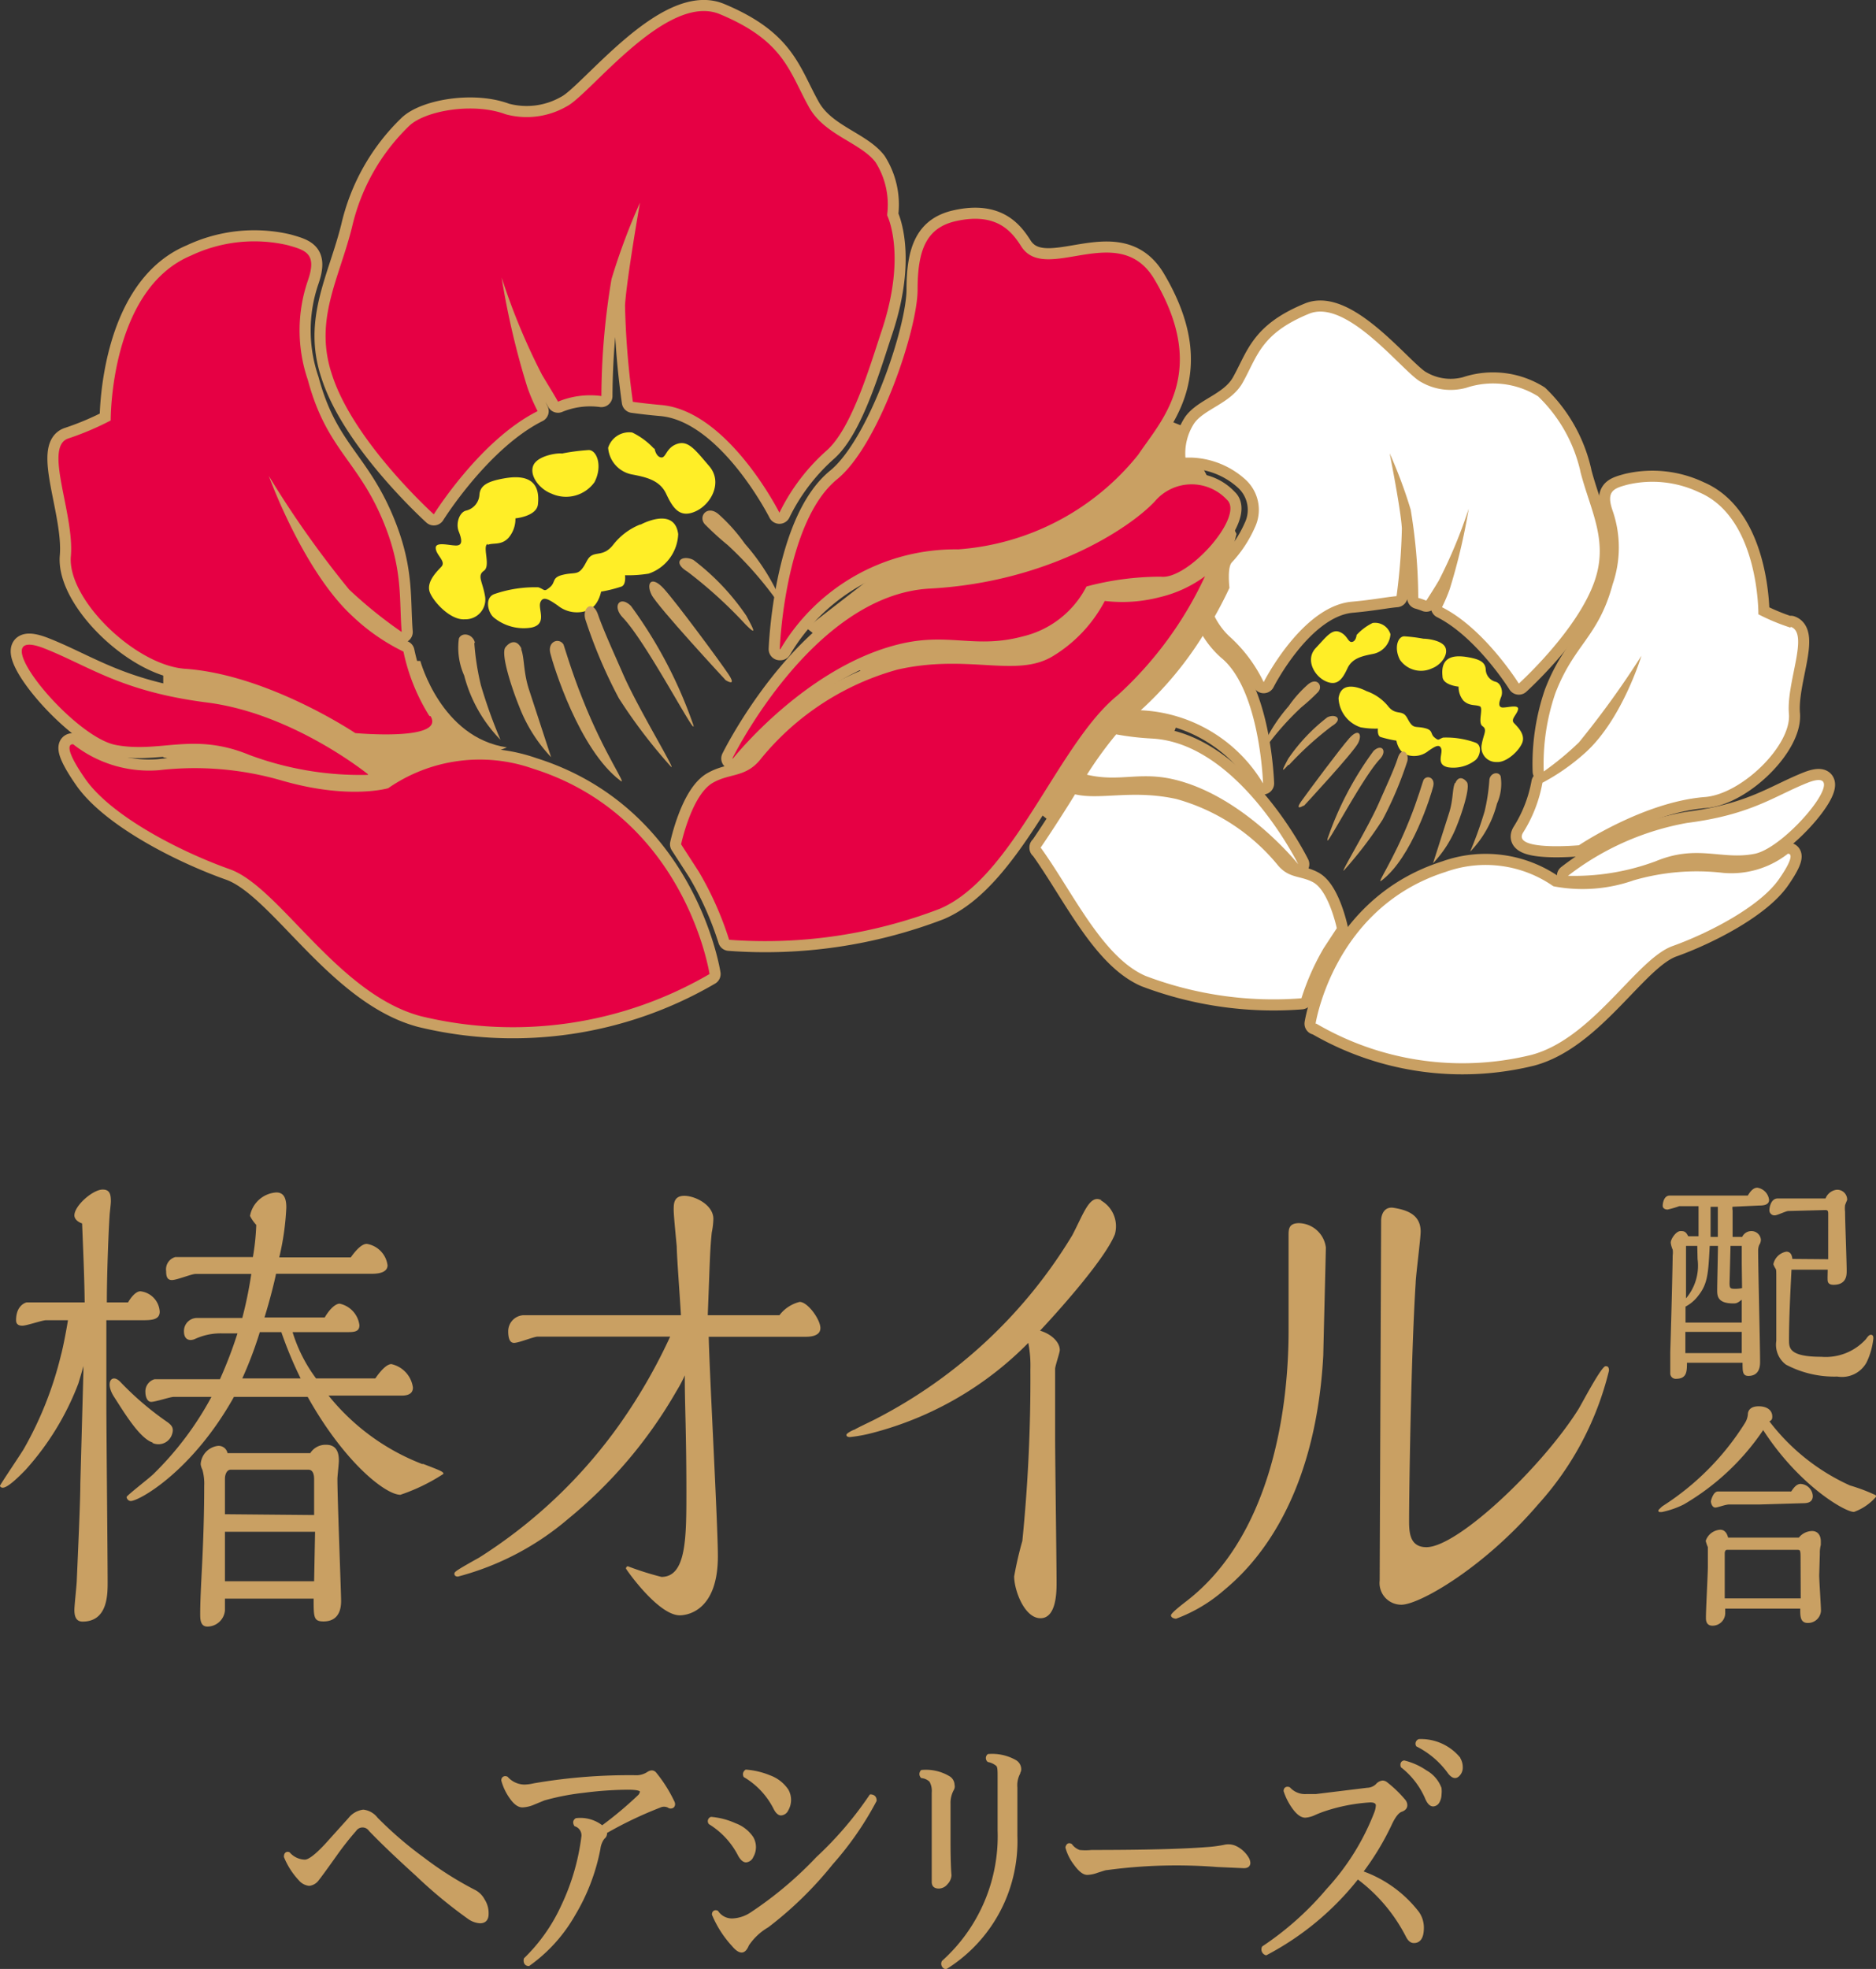
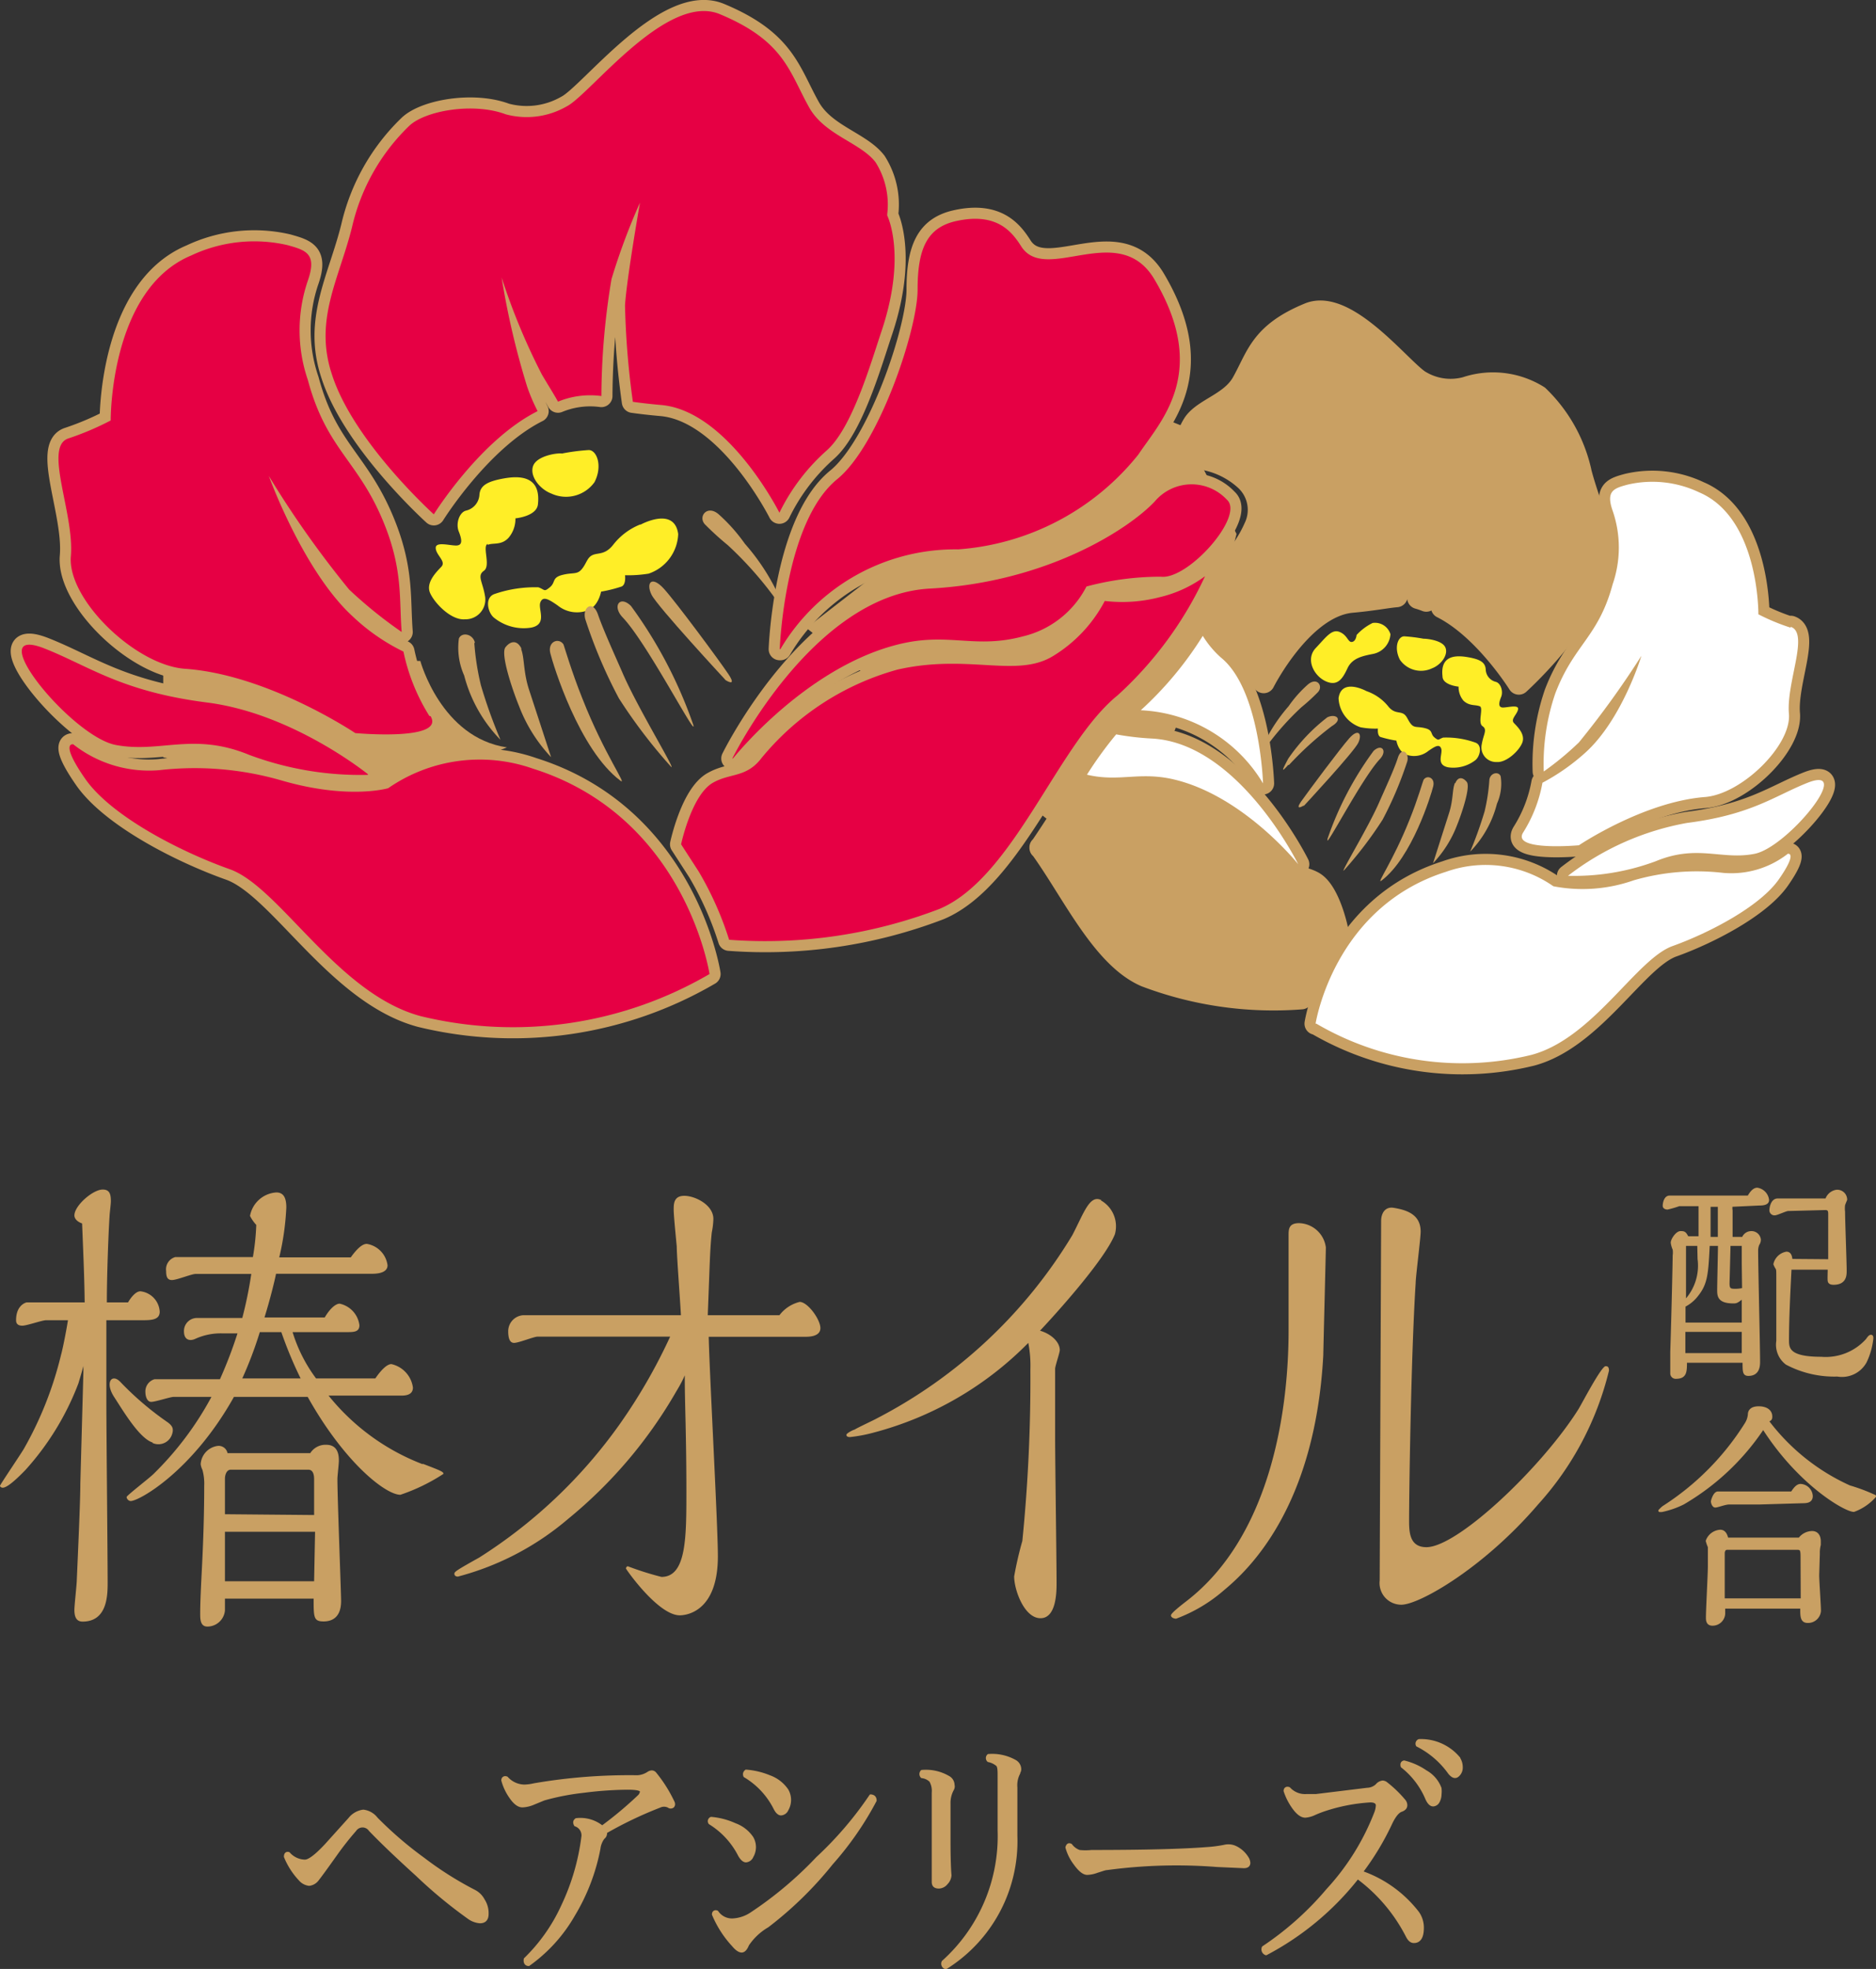
<svg xmlns="http://www.w3.org/2000/svg" width="116.76" height="122.5" viewBox="0 0 116.76 122.5">
  <rect x="0" y="0" width="116.76" height="122.5" fill="#333333" stroke="none" />
  <defs>
    <style>
      .cls-1, .cls-2, .cls-7 {
        fill: #c9a063;
      }

      .cls-2, .cls-6, .cls-7 {
        stroke: #c9a063;
        stroke-linecap: round;
        stroke-linejoin: round;
      }

      .cls-2 {
        stroke-width: 1.38px;
      }

      .cls-3 {
        fill: #e60044;
      }

      .cls-4 {
        fill: #ffee27;
      }

      .cls-5 {
        fill: #fff;
      }

      .cls-6 {
        fill: none;
        stroke-width: 0.17px;
      }

      .cls-7 {
        stroke-width: 0.14px;
      }
    </style>
  </defs>
  <g id="レイヤー_2" data-name="レイヤー 2">
    <g id="レイヤー_1-2" data-name="レイヤー 1">
      <g>
        <g>
          <g>
            <path class="cls-1" d="M31.55,46.5l-8.61,3.37L10.16,47.12v-6h16S27.45,45.9,31.55,46.5Z" />
            <polygon class="cls-1" points="73.53 26.48 72.71 26.15 60.95 30.73 50.19 39.07 65.48 51.21 72.82 46.19 75.25 40.01 76.96 33.22 73.53 26.48" />
          </g>
          <g>
            <path class="cls-2" d="M71,44.19a9.36,9.36,0,0,1,7.61,4.55S78.43,42.9,76,40.92a6,6,0,0,1-1.14-1.36A21.94,21.94,0,0,1,71,44.19" />
            <path class="cls-2" d="M73,48.48c4.38,1,7.8,5.29,7.8,5.29s-3.71-7.53-9.1-7.82a17.24,17.24,0,0,1-2.23-.26,23.71,23.71,0,0,0-1.82,2.51c2,.47,3.23-.2,5.35.28" />
            <path class="cls-2" d="M64.76,52.72c2,2.76,3.84,6.83,6.54,8A22.47,22.47,0,0,0,81,62.11,15.31,15.31,0,0,1,82.38,59l.82-1.25s-.49-2.31-1.46-2.85c-.79-.44-1.54-.22-2.25-1.12a12.49,12.49,0,0,0-6.28-4.07c-2.74-.6-4.73.08-6.3-.29l-.34.55c-.59.94-1.19,1.87-1.81,2.78" />
            <path class="cls-2" d="M98.36,29.32a9.35,9.35,0,0,0-2.63-4.66,5.3,5.3,0,0,0-4.48-.53,3.68,3.68,0,0,1-2.8-.36c-1.08-.54-4.6-5.26-7-4.24-3,1.24-3.19,2.65-4.12,4.3-.72,1.26-2.35,1.6-3,2.5a3.43,3.43,0,0,0-.55,2.14l.35,0a5.27,5.27,0,0,1,3.39,1.37,2.55,2.55,0,0,1,.57,3A7.78,7.78,0,0,1,76.66,35c-.29.33-.14,1.57-.14,1.57s-.35.78-.92,1.79a4.42,4.42,0,0,0,.89,1.21,9.15,9.15,0,0,1,2.16,2.87s2.36-4.68,5.44-5c1.36-.12,2.15-.29,2.83-.35a37.3,37.3,0,0,0,.33-4.21c-.06-1.17-.76-4.68-.76-4.68a29.39,29.39,0,0,1,1.31,3.51,34.27,34.27,0,0,1,.47,5.49,5,5,0,0,1,.5.17c.23-.36.49-.76.78-1.25a30.05,30.05,0,0,0,1.86-4.47,37.58,37.58,0,0,1-1.18,5,10.66,10.66,0,0,1-.48,1.13h0c2.65,1.33,4.78,4.75,4.78,4.75s3.71-3.35,4.74-6.45c.84-2.51-.31-4.37-.92-6.78" />
            <path class="cls-2" d="M97.59,54.49A17,17,0,0,1,105,51.2c4-.51,5.43-1.67,7.48-2.49,3-1.2-1.22,4-3.27,4.41s-3.56-.61-6.15.46a14.54,14.54,0,0,1-5.46.91" />
            <path class="cls-2" d="M81.88,63.69S83,56.45,90,54.24a7.36,7.36,0,0,1,6.68.9,9.6,9.6,0,0,0,5-.37,14.13,14.13,0,0,1,5.59-.46,5.71,5.71,0,0,0,4-1.19s.64-.13-.55,1.58-4.36,3.35-6.62,4.16-4.94,5.74-8.78,6.77a18,18,0,0,1-13.39-1.94" />
            <path class="cls-2" d="M111.44,39.05a13.23,13.23,0,0,1-2-.83s.06-6-3.69-7.59a6.78,6.78,0,0,0-4.44-.48c-.85.23-1.38.38-.94,1.63a7,7,0,0,1,0,4.57c-.89,3.3-2.4,3.73-3.57,6.79A13.55,13.55,0,0,0,96.08,48a18.68,18.68,0,0,0,2.19-1.81,56,56,0,0,0,3.89-5.39s-1.18,3.92-3.46,6A13.22,13.22,0,0,1,96,48.7a8.68,8.68,0,0,1-1.21,3.11c-.69,1.16,3.48.78,3.48.78s4-2.69,7.82-3c2.3-.16,5.42-3.22,5.25-5.18s1.28-5,.12-5.41" />
          </g>
          <g>
            <path class="cls-2" d="M48.53,40.39s.28-7.9,3.58-10.58c2.58-2.1,5-9.29,5-11.79s.56-3.87,2.42-4.27c2.55-.56,3.47.72,4,1.53,1.49,2.49,6.09-1.66,8.32,2.1,3.45,5.82.38,8.82-1,10.9a15.81,15.81,0,0,1-11.21,5.9,12.65,12.65,0,0,0-11.07,6.21" />
            <path class="cls-2" d="M55.22,13.32a4.92,4.92,0,0,0-.73-3.23c-.94-1.22-3.15-1.68-4.12-3.39C49.12,4.48,48.84,2.56,44.8.88c-3.31-1.37-8.07,5-9.53,5.74a5,5,0,0,1-3.8.49c-2-.75-5-.23-6,.72a12.68,12.68,0,0,0-3.56,6.3c-.81,3.25-2.38,5.77-1.25,9.17C22,27.49,27,32,27,32s2.88-4.63,6.46-6.42h0a11.58,11.58,0,0,1-.65-1.52,49.11,49.11,0,0,1-1.59-6.8,40,40,0,0,0,2.51,6.05c.39.66.74,1.21,1,1.68a5.24,5.24,0,0,1,2.7-.35,44.83,44.83,0,0,1,.63-7.28,40.48,40.48,0,0,1,1.77-4.75S39,17.37,38.9,19a51,51,0,0,0,.49,6c.5.07,1.09.14,1.78.2,4.16.38,7.34,6.7,7.34,6.7a12.49,12.49,0,0,1,2.94-3.87c1.6-1.41,2.75-5.45,3.43-7.47,1.57-4.72.34-7.15.34-7.15" />
            <path class="cls-2" d="M22.9,48.17s-4.66-3.78-10-4.46S5.56,41.45,2.78,40.35c-4.09-1.62,1.65,5.48,4.43,6s4.82-.82,8.31.62a19.8,19.8,0,0,0,7.38,1.24" />
            <path class="cls-2" d="M44.16,60.6s-1.48-9.79-11-12.78a10,10,0,0,0-9,1.22s-2.48.74-6.7-.5a19.43,19.43,0,0,0-7.57-.62,7.63,7.63,0,0,1-5.33-1.61s-.87-.18.74,2.14,5.9,4.53,9,5.63,6.69,7.75,11.88,9.14A24.27,24.27,0,0,0,44.16,60.6" />
            <path class="cls-2" d="M45.58,47.19s5-10.18,12.29-10.57,12.38-3.7,14-5.42a3,3,0,0,1,4.49-.11c1.13,1-2.41,5-4.11,4.79a17.89,17.89,0,0,0-4.63.61,6,6,0,0,1-3.94,3.1c-2.94.79-4.54-.22-7.51.44-5.93,1.33-10.55,7.16-10.55,7.16" />
            <path class="cls-2" d="M75,35.85a23.18,23.18,0,0,1-5.44,7.41c-3.72,3-6.46,11.34-11.09,13.29a30.32,30.32,0,0,1-13.09,1.92,20.41,20.41,0,0,0-1.89-4.24l-1.1-1.7s.66-3.11,2-3.84c1.06-.6,2.07-.3,3-1.52a16.71,16.71,0,0,1,8.47-5.51c4.41-1,7.38.54,9.66-.83a8.81,8.81,0,0,0,3.24-3.44,9.27,9.27,0,0,0,3.44-.24A7.72,7.72,0,0,0,75,35.85" />
            <path class="cls-2" d="M26.72,44.54a12.25,12.25,0,0,1-1.61-4,12.57,12.57,0,0,1-3.17-2.2c-3.08-2.83-5.21-8.73-5.21-8.73a61.89,61.89,0,0,0,5,7.07A27.67,27.67,0,0,0,25,39.32c-.16-2,.07-3.74-1-6.51-1.6-4.14-3.64-4.71-4.84-9.17a9.54,9.54,0,0,1,0-6.18c.59-1.69-.13-1.89-1.27-2.21a9.21,9.21,0,0,0-6,.65c-5.07,2.12-5,10.26-5,10.26a17.83,17.83,0,0,1-2.64,1.12c-1.56.52.39,4.67.16,7.33s4,6.78,7.11,7c5.17.36,10.59,4,10.59,4s5.62.52,4.69-1.05" />
          </g>
          <g>
            <path class="cls-3" d="M48.53,40.39s.28-7.9,3.58-10.58c2.58-2.1,5-9.29,5-11.79s.56-3.87,2.42-4.27c2.55-.56,3.47.72,4,1.53,1.49,2.49,6.09-1.66,8.32,2.1,3.45,5.82.38,8.82-1,10.9a15.81,15.81,0,0,1-11.21,5.9,12.65,12.65,0,0,0-11.07,6.21" />
            <path class="cls-3" d="M55.22,13.32a4.92,4.92,0,0,0-.73-3.23c-.94-1.22-3.15-1.68-4.12-3.39C49.12,4.48,48.84,2.56,44.8.88c-3.31-1.37-8.07,5-9.53,5.74a5,5,0,0,1-3.8.49c-2-.75-5-.23-6,.72a12.68,12.68,0,0,0-3.56,6.3c-.81,3.25-2.38,5.77-1.25,9.17C22,27.49,27,32,27,32s2.88-4.63,6.46-6.42h0a11.58,11.58,0,0,1-.65-1.52,49.11,49.11,0,0,1-1.59-6.8,40,40,0,0,0,2.51,6.05c.39.66.74,1.21,1,1.68a5.24,5.24,0,0,1,2.7-.35,44.83,44.83,0,0,1,.63-7.28,40.48,40.48,0,0,1,1.77-4.75S39,17.37,38.9,19a51,51,0,0,0,.49,6c.5.07,1.09.14,1.78.2,4.16.38,7.34,6.7,7.34,6.7a12.49,12.49,0,0,1,2.94-3.87c1.6-1.41,2.75-5.45,3.43-7.47,1.57-4.72.34-7.15.34-7.15" />
            <path class="cls-3" d="M22.9,48.17s-4.66-3.78-10-4.46S5.56,41.45,2.78,40.35c-4.09-1.62,1.65,5.48,4.43,6s4.82-.82,8.31.62a19.8,19.8,0,0,0,7.38,1.24" />
            <path class="cls-3" d="M44.16,60.6s-1.48-9.79-11-12.78a10,10,0,0,0-9,1.22s-2.48.74-6.7-.5a19.43,19.43,0,0,0-7.57-.62,7.63,7.63,0,0,1-5.33-1.61s-.87-.18.74,2.14,5.9,4.53,9,5.63,6.69,7.75,11.88,9.14A24.27,24.27,0,0,0,44.16,60.6" />
            <path class="cls-3" d="M45.58,47.19s5-10.18,12.29-10.57,12.38-3.7,14-5.42a3,3,0,0,1,4.49-.11c1.13,1-2.41,5-4.11,4.79a17.89,17.89,0,0,0-4.63.61,6,6,0,0,1-3.94,3.1c-2.94.79-4.54-.22-7.51.44-5.93,1.33-10.55,7.16-10.55,7.16" />
            <path class="cls-3" d="M75,35.85a23.18,23.18,0,0,1-5.44,7.41c-3.72,3-6.46,11.34-11.09,13.29a30.32,30.32,0,0,1-13.09,1.92,20.41,20.41,0,0,0-1.89-4.24l-1.1-1.7s.66-3.11,2-3.84c1.06-.6,2.07-.3,3-1.52a16.71,16.71,0,0,1,8.47-5.51c4.41-1,7.38.54,9.66-.83a8.81,8.81,0,0,0,3.24-3.44,9.27,9.27,0,0,0,3.44-.24A7.72,7.72,0,0,0,75,35.85" />
            <path class="cls-3" d="M26.72,44.54a12.25,12.25,0,0,1-1.61-4,12.57,12.57,0,0,1-3.17-2.2c-3.08-2.83-5.21-8.73-5.21-8.73a61.89,61.89,0,0,0,5,7.07A27.67,27.67,0,0,0,25,39.32c-.16-2,.07-3.74-1-6.51-1.6-4.14-3.64-4.71-4.84-9.17a9.54,9.54,0,0,1,0-6.18c.59-1.69-.13-1.89-1.27-2.21a9.21,9.21,0,0,0-6,.65c-5.07,2.12-5,10.26-5,10.26a17.83,17.83,0,0,1-2.64,1.12c-1.56.52.39,4.67.16,7.33s4,6.78,7.11,7c5.17.36,10.59,4,10.59,4s5.62.52,4.69-1.05" />
          </g>
          <path class="cls-1" d="M32.43,40.37c.22.55.13,1.4.49,2.52l1.38,4.22a9.61,9.61,0,0,1-2-3.19c-.38-.93-1.17-3.23-.84-3.65s.75-.45,1,.1" />
          <path class="cls-1" d="M29.52,40a16,16,0,0,0,.41,2.63,30.93,30.93,0,0,0,1.22,3.4,8.94,8.94,0,0,1-2.26-4,4.25,4.25,0,0,1-.33-2.3c.16-.41.86-.32,1,.26" />
          <g>
            <path class="cls-4" d="M35,28.22c-.28-.06-1.59.13-1.82.77s.42,1.45,1.14,1.72A2.18,2.18,0,0,0,37,30c.52-1,.15-2-.36-2a12.81,12.81,0,0,0-1.63.21" />
-             <path class="cls-4" d="M40.7,27.91a4.52,4.52,0,0,0-1.35-1,1.37,1.37,0,0,0-1.5.95,1.83,1.83,0,0,0,1.44,1.65c.88.17,1.76.34,2.17,1.21s.83,1.54,1.82,1.1S45,30,44.14,29s-1.3-1.62-2-1.38-.68.89-1,.84-.4-.55-.4-.55" />
            <path class="cls-4" d="M39.87,32.64s2.11-1.16,2.34.59a2.71,2.71,0,0,1-1.84,2.46,8,8,0,0,1-1.47.1s.08.57-.21.7a8.59,8.59,0,0,1-1.28.32s-.16.94-.87,1.18a1.9,1.9,0,0,1-1.83-.32c-.55-.38-.92-.61-1.08-.19s.47,1.37-.58,1.57a2.94,2.94,0,0,1-2.28-.6c-.4-.29-.64-1.26,0-1.49a7.73,7.73,0,0,1,2.74-.42c.42.15.33.31.71,0s.11-.6.78-.77.91,0,1.21-.36.33-.73.68-.88.77,0,1.27-.63a4,4,0,0,1,1.69-1.27" />
            <path class="cls-4" d="M30.35,33.9c.35-.15.86.05,1.31-.45a1.81,1.81,0,0,0,.42-1.2s1.32-.12,1.4-.87c.2-1.79-1.15-1.79-2.14-1.61s-1.45.43-1.5,1a1.08,1.08,0,0,1-.84,1c-.42.11-.64.81-.45,1.29s.28.89-.18.88-1.29-.26-1.25.18.66.81.35,1.14-1,1-.69,1.66,1.32,1.68,2.15,1.61a1.23,1.23,0,0,0,1.25-1.48c-.15-.87-.5-1.23-.06-1.54s-.12-1.52.23-1.67" />
          </g>
          <path class="cls-1" d="M34.25,40.64c.18.73,1.79,6,4.36,7.93.48.37-1-1.64-2.36-5.1-.68-1.69-1.15-3.32-1.18-3.38-.29-.44-1-.18-.82.55" />
          <path class="cls-1" d="M36.43,38.53a30.5,30.5,0,0,0,2.09,4.92,32.92,32.92,0,0,0,3.25,4.26c.33.27-2.07-3.65-3-5.79-.47-1.08-1.22-2.72-1.55-3.68s-1-.44-.79.29" />
          <path class="cls-1" d="M43.16,45.13c.18.81-2.89-5.13-4.4-6.71-.68-.71-.18-1.4.51-.72a28,28,0,0,1,3.89,7.43" />
          <path class="cls-1" d="M45.12,42.27S40.91,37.73,40.55,37s0-1.22.77-.37,3.4,4.4,4,5.29-.17.39-.17.39" />
-           <path class="cls-1" d="M46.39,38.84a28,28,0,0,0-3.6-3.27c-1-.61-.32-1.08.37-.73a14.78,14.78,0,0,1,3.29,3.47c.54,1,.63,1.22-.06.53" />
          <path class="cls-1" d="M48.15,37.1a22.76,22.76,0,0,0-2.85-3.18,18.07,18.07,0,0,1-1.38-1.25c-.53-.48.07-1.3.8-.68a10.75,10.75,0,0,1,1.64,1.84,13.38,13.38,0,0,1,2,3c.31.61-.19.31-.19.31" />
          <g>
            <path class="cls-5" d="M71,44.19a9.36,9.36,0,0,1,7.61,4.55S78.43,42.9,76,40.92a6,6,0,0,1-1.14-1.36A21.94,21.94,0,0,1,71,44.19" />
            <path class="cls-5" d="M73,48.48c4.38,1,7.8,5.29,7.8,5.29s-3.71-7.53-9.1-7.82a17.24,17.24,0,0,1-2.23-.26,23.71,23.71,0,0,0-1.82,2.51c2,.47,3.23-.2,5.35.28" />
-             <path class="cls-5" d="M64.76,52.72c2,2.76,3.84,6.83,6.54,8A22.47,22.47,0,0,0,81,62.11,15.31,15.31,0,0,1,82.38,59l.82-1.25s-.49-2.31-1.46-2.85c-.79-.44-1.54-.22-2.25-1.12a12.49,12.49,0,0,0-6.28-4.07c-2.74-.6-4.73.08-6.3-.29l-.34.55c-.59.94-1.19,1.87-1.81,2.78" />
-             <path class="cls-5" d="M98.36,29.32a9.35,9.35,0,0,0-2.63-4.66,5.3,5.3,0,0,0-4.48-.53,3.68,3.68,0,0,1-2.8-.36c-1.08-.54-4.6-5.26-7-4.24-3,1.24-3.19,2.65-4.12,4.3-.72,1.26-2.35,1.6-3,2.5a3.43,3.43,0,0,0-.55,2.14l.35,0a5.27,5.27,0,0,1,3.39,1.37,2.55,2.55,0,0,1,.57,3A7.78,7.78,0,0,1,76.66,35c-.29.33-.14,1.57-.14,1.57s-.35.78-.92,1.79a4.42,4.42,0,0,0,.89,1.21,9.15,9.15,0,0,1,2.16,2.87s2.36-4.68,5.44-5c1.36-.12,2.15-.29,2.83-.35a37.3,37.3,0,0,0,.33-4.21c-.06-1.17-.76-4.68-.76-4.68a29.39,29.39,0,0,1,1.31,3.51,34.27,34.27,0,0,1,.47,5.49,5,5,0,0,1,.5.17c.23-.36.49-.76.78-1.25a30.05,30.05,0,0,0,1.86-4.47,37.58,37.58,0,0,1-1.18,5,10.66,10.66,0,0,1-.48,1.13h0c2.65,1.33,4.78,4.75,4.78,4.75s3.71-3.35,4.74-6.45c.84-2.51-.31-4.37-.92-6.78" />
            <path class="cls-5" d="M97.59,54.49A17,17,0,0,1,105,51.2c4-.51,5.43-1.67,7.48-2.49,3-1.2-1.22,4-3.27,4.41s-3.56-.61-6.15.46a14.54,14.54,0,0,1-5.46.91" />
            <path class="cls-5" d="M81.88,63.69S83,56.45,90,54.24a7.36,7.36,0,0,1,6.68.9,9.6,9.6,0,0,0,5-.37,14.13,14.13,0,0,1,5.59-.46,5.71,5.71,0,0,0,4-1.19s.64-.13-.55,1.58-4.36,3.35-6.62,4.16-4.94,5.74-8.78,6.77a18,18,0,0,1-13.39-1.94" />
            <path class="cls-5" d="M111.44,39.05a13.23,13.23,0,0,1-2-.83s.06-6-3.69-7.59a6.78,6.78,0,0,0-4.44-.48c-.85.23-1.38.38-.94,1.63a7,7,0,0,1,0,4.57c-.89,3.3-2.4,3.73-3.57,6.79A13.55,13.55,0,0,0,96.08,48a18.68,18.68,0,0,0,2.19-1.81,56,56,0,0,0,3.89-5.39s-1.18,3.92-3.46,6A13.22,13.22,0,0,1,96,48.7a8.68,8.68,0,0,1-1.21,3.11c-.69,1.16,3.48.78,3.48.78s4-2.69,7.82-3c2.3-.16,5.42-3.22,5.25-5.18s1.28-5,.12-5.41" />
          </g>
          <path class="cls-1" d="M90.55,48.72c-.17.41-.09,1-.36,1.86l-1,3.13a7.12,7.12,0,0,0,1.49-2.36c.28-.69.86-2.39.61-2.7s-.55-.33-.71.07" />
          <path class="cls-1" d="M92.7,48.48a11.82,11.82,0,0,1-.3,2,24.65,24.65,0,0,1-.9,2.51A6.63,6.63,0,0,0,93.17,50a3,3,0,0,0,.23-1.7c-.11-.31-.62-.24-.7.19" />
          <g>
            <path class="cls-4" d="M88.63,39.74c.2,0,1.17.1,1.34.57s-.31,1.07-.84,1.27a1.6,1.6,0,0,1-2-.53c-.39-.76-.12-1.46.27-1.46a10.08,10.08,0,0,1,1.2.15" />
            <path class="cls-4" d="M84.43,39.51a3.33,3.33,0,0,1,1-.75,1,1,0,0,1,1.11.7,1.34,1.34,0,0,1-1.06,1.22c-.65.13-1.31.25-1.61.89s-.61,1.15-1.35.82-1.29-1.37-.63-2.07,1-1.2,1.49-1,.51.65.76.62.29-.41.29-.41" />
            <path class="cls-4" d="M85.05,43s-1.56-.86-1.74.44a2,2,0,0,0,1.37,1.81,4.94,4.94,0,0,0,1.08.08s-.05.42.15.52a7.19,7.19,0,0,0,1,.23s.11.7.64.88a1.41,1.41,0,0,0,1.35-.24c.41-.28.69-.46.8-.14s-.35,1,.43,1.16a2.24,2.24,0,0,0,1.69-.44c.29-.22.47-.94,0-1.1a5.35,5.35,0,0,0-2-.31c-.32.11-.25.22-.53,0s-.08-.45-.58-.58-.67,0-.89-.26-.25-.54-.51-.66-.57,0-.93-.47A3,3,0,0,0,85.05,43" />
            <path class="cls-4" d="M92.09,43.94c-.27-.11-.63,0-1-.34a1.31,1.31,0,0,1-.31-.88s-1-.09-1-.64c-.15-1.33.85-1.32,1.59-1.19s1.07.31,1.1.76a.82.82,0,0,0,.62.77c.32.08.48.6.34.94s-.21.67.13.66,1-.2.92.13-.48.6-.25.84.72.71.51,1.23-1,1.24-1.59,1.19a.91.91,0,0,1-.93-1.09c.11-.65.37-.92.05-1.14s.08-1.13-.17-1.24" />
          </g>
          <path class="cls-1" d="M89.2,48.93c-.13.53-1.32,4.43-3.22,5.86-.36.27.72-1.21,1.74-3.77.51-1.25.85-2.46.88-2.5.21-.33.74-.14.6.41" />
          <path class="cls-1" d="M87.59,47.36A22.73,22.73,0,0,1,86.05,51a24.76,24.76,0,0,1-2.41,3.16c-.24.19,1.54-2.71,2.22-4.29.35-.8.91-2,1.14-2.72s.72-.33.59.21" />
          <path class="cls-1" d="M82.62,52.24c-.14.61,2.13-3.79,3.25-5,.5-.52.13-1-.38-.52a20.23,20.23,0,0,0-2.87,5.48" />
          <path class="cls-1" d="M81.16,50.13s3.12-3.36,3.38-3.92,0-.91-.56-.28S81.46,49.19,81,49.84s.12.29.12.29" />
          <path class="cls-1" d="M80.23,47.59a20.25,20.25,0,0,1,2.66-2.41c.75-.45.23-.8-.28-.55a11.29,11.29,0,0,0-2.43,2.57c-.4.75-.46.9,0,.39" />
          <path class="cls-1" d="M78.92,46.31A17.44,17.44,0,0,1,81,44a12,12,0,0,0,1-.91c.39-.36,0-1-.59-.51a7.52,7.52,0,0,0-1.21,1.36,10.4,10.4,0,0,0-1.47,2.19c-.22.45.14.23.14.23" />
          <path class="cls-1" d="M68.55,74.67c-.73-.38-1.1.82-1.81,2.18a30.67,30.67,0,0,1-12.17,11.4c-.19.11-1.17.56-1.39.7-.06,0-.5.22-.5.32s.09.14.22.14a9.25,9.25,0,0,0,1.48-.28A21,21,0,0,0,64,83.55a7.38,7.38,0,0,1,.13,1.65,100.9,100.9,0,0,1-.5,10.67,22.22,22.22,0,0,0-.51,2.21c0,.84.63,2.6,1.64,2.6s1-1.72,1-2.21c0-1.27-.09-7.55-.09-9V85.16c0-.17.29-1,.29-1.16,0-.5-.52-1-1.23-1.21.73-.77,4-4.34,4.66-6a1.85,1.85,0,0,0-.88-2.11" />
          <path class="cls-1" d="M80.86,76.1c-.63,0-.66.35-.66.73v5.93c0,5.37-1.25,12.89-6.32,16.83-.31.24-1,.77-1,.91s.19.21.32.21a9.65,9.65,0,0,0,3-1.79c1.48-1.23,5.65-5.1,6.16-14.61,0-.21.16-6.46.16-6.7a1.73,1.73,0,0,0-1.69-1.51" />
          <path class="cls-1" d="M99.93,85c-.26,0-1.43,2.24-1.68,2.66-2.27,3.62-7.52,8.6-9.47,8.6-1,0-1.08-.84-1.08-1.61,0-1.79.12-10.3.41-14.83,0-.38.31-2.77.31-3.19,0-1-.74-1.33-1.66-1.48-.54-.1-.8.32-.8.82,0,.24-.09,22.23-.09,22.36a1.35,1.35,0,0,0,1.35,1.51c1.11,0,5.12-2.28,8.51-6.24a19.1,19.1,0,0,0,4.41-8.32c0-.25-.09-.28-.21-.28" />
          <path class="cls-1" d="M21.09,90.89c0-.25,0-1-.78-1a1.12,1.12,0,0,0-1,.52H14.16a.56.56,0,0,0-.61-.45,1.22,1.22,0,0,0-1.06,1.14,1.11,1.11,0,0,0,.11.35,3.27,3.27,0,0,1,.11,1c0,2-.08,3.88-.14,5.06s-.11,2.17-.11,2.88c0,.34,0,.81.45.81a1.1,1.1,0,0,0,1.09-1v-.74h5.52c0,1.17,0,1.42.62,1.42s1.09-.34,1.09-1.27c0-.5-.23-6.39-.23-7.6,0-.16.09-.93.09-1.12m-1.54,7.49H14c0-.16,0-.73,0-.91V95.3h5.61ZM14,94.21V92c0-.25.11-.56.36-.56h4.83c.28,0,.36.28.36.59,0,.68,0,1.7,0,2.23Z" />
          <path class="cls-1" d="M6.62,85.86l0-3.72H8.8c.58,0,1.14,0,1.14-.53a1.35,1.35,0,0,0-1.2-1.27c-.31,0-.62.43-.77.69H6.65c0-1.78.11-4.53.17-5.38,0-.12.08-.74.08-.9,0-.43-.06-.74-.51-.74-.61,0-1.76,1-1.76,1.61,0,.16.12.37.48.5.11,2.71.14,3.48.16,4.91H1.66S1,81.16,1,82.14c0,.21.11.34.39.34s1.23-.34,1.48-.34H4.23c-.09.58-.32,1.77-.43,2.15a22.4,22.4,0,0,1-2.32,5.86C1.26,90.52,0,92.38,0,92.44s.08.12.17.12c.33,0,1.06-.74,1.42-1.11a17.08,17.08,0,0,0,3.29-5.38c.1-.34.21-.69.31-1.08l0,.38L5,92.29c0,1.14-.15,4.4-.22,6,0,.27-.15,1.58-.15,1.88,0,.56.22.72.51.72,1.56,0,1.56-1.68,1.56-2.45,0-1.58-.08-9.4-.08-11.17Z" />
          <path class="cls-1" d="M26.31,91.1a13.88,13.88,0,0,1-5.86-4.27h4.49c.23,0,.76,0,.76-.5a1.73,1.73,0,0,0-1.34-1.46c-.28,0-.65.38-1,.89H19.67a9.43,9.43,0,0,1-1.46-2.88h3.36c.44,0,.8,0,.8-.43a1.57,1.57,0,0,0-1.23-1.34c-.25,0-.61.31-.93.86H16.46c.37-1.18.67-2.44.72-2.72h5.94c.23,0,1,0,1-.53a1.55,1.55,0,0,0-1.29-1.33c-.34,0-.71.44-1,.84H17.38a16.58,16.58,0,0,0,.44-3.1c0-.5-.11-.94-.62-.94a1.78,1.78,0,0,0-1.64,1.46,2.41,2.41,0,0,0,.39.56,14.86,14.86,0,0,1-.21,2H10.91a.79.79,0,0,0-.57.87c0,.31.05.56.36.56s1.22-.38,1.48-.38l3.46,0A25.8,25.8,0,0,1,15.08,82l-2.81,0a.81.81,0,0,0-.82.84c0,.28.11.53.42.53a.72.72,0,0,0,.28-.07,3.82,3.82,0,0,1,1.73-.34h.9a27.23,27.23,0,0,1-1.09,2.85H9.62a.79.79,0,0,0-.57.82c0,.21.09.59.36.59s1.18-.31,1.4-.31l1.21,0h1.14a19.82,19.82,0,0,1-3.61,4.8c-.25.25-1.67,1.34-1.67,1.43a.28.28,0,0,0,.25.25c.53,0,3.84-1.85,6.43-6.48h4.59C21.44,91,24,93,24.92,93a11.72,11.72,0,0,0,2.68-1.3c0-.13-.14-.19-1.29-.63M15.08,85.76a24.37,24.37,0,0,0,1.09-2.88h1.34a25,25,0,0,0,1.2,2.88Z" />
          <path class="cls-1" d="M9.5,89.78a.89.89,0,0,0,1.21-.55c.12-.36,0-.54-.29-.75A18.92,18.92,0,0,1,7.51,86c-.54-.59-1,0-.41.91s1.58,2.58,2.4,2.84" />
          <path class="cls-1" d="M49.77,81a2.26,2.26,0,0,0-1.26.83H44.05c.13-3.26.13-4,.25-5.15a4.84,4.84,0,0,0,.1-.84c0-.88-1.14-1.44-1.81-1.44s-.66.52-.66.88.16,1.93.19,2.28c0,.55.2,3.17.26,4.27H32.54a1,1,0,0,0-.91,1c0,.31.05.72.36.72s1.23-.39,1.48-.39h8.24a34.23,34.23,0,0,1-3.17,5.49,31.12,31.12,0,0,1-8.72,8.26c-1.38.77-1.54.88-1.54,1s.09.18.22.18a17.33,17.33,0,0,0,6.86-3.59,28.68,28.68,0,0,0,6.73-7.93c.22-.36.39-.68.53-1v0l0,.21c0,1.51.1,3.55.1,7,0,2.88,0,5.33-1.55,5.33a18.85,18.85,0,0,1-2.09-.66c-.09,0-.12.1-.12.14s2,2.91,3.35,2.91c.28,0,2.37-.11,2.37-3.68,0-1.91-.52-11.33-.57-13.65h6c.22,0,.95,0,.95-.54S50.27,81,49.77,81" />
          <path class="cls-1" d="M107.75,75a1,1,0,0,0,0,.32c0,.61,0,1.24,0,1.72h.74a.54.54,0,0,1,.5-.36.5.5,0,0,1,.52.45.49.49,0,0,1-.09.28,1,1,0,0,0-.08.39c0,1.09.12,5.92.12,6.9,0,.24,0,.82-.64.82-.28,0-.28-.17-.28-.82h-3.63c0,.64,0,1-.6,1a.25.25,0,0,1-.27-.25c0-.06,0-.36,0-.42l0-.91c.08-2.49.15-5.63.15-6a1.48,1.48,0,0,0,0-.39,1.5,1.5,0,0,1-.12-.41c0-.21.31-.64.52-.64s.27,0,.43.32h.78v-.59c0-.74,0-1.1,0-1.45h-1.3a6.52,6.52,0,0,1-.72.21s-.21,0-.21-.15.07-.55.34-.55l.45,0h4.47c.09-.15.28-.49.54-.49a.78.78,0,0,1,.65.68c0,.22-.25.26-.56.26Zm.74,7.78h-3.68v1.49h3.68Zm0-2.09c-.37.29-.41.32-.6.32-.93,0-.93-.4-.93-.77s.05-2.4.05-2.81h-.68c-.09,1.77-.12,2.4-.69,3.12a2.29,2.29,0,0,1-.82.69v1.13h3.67Zm-2.77-3.26h-.87c0,.45,0,2.42,0,2.82V81a3.23,3.23,0,0,0,.89-2.67Zm.66-2.43c0,.31,0,.52,0,.93v1.11H107c0-.42,0-.78,0-1.3V75Zm2.11,3.64c0-.2,0-1,0-1.21h-.87c0,.21-.06,2.35-.06,2.42,0,.35.1.42.41.42a2.23,2.23,0,0,0,.54-.06Zm5.38-.21c0-.55,0-1.16,0-1.77V75.54c0-.15,0-.34-.26-.34l-2.32.06c-.14,0-.7.27-.83.27a.23.23,0,0,1-.25-.23c0-.15.08-.65.43-.65l.42,0h2.62a.77.77,0,0,1,.62-.54.53.53,0,0,1,.58.53s-.13.3-.13.34a1.67,1.67,0,0,0,0,.41c0,.58.1,3.14.1,3.66,0,.28,0,.8-.73.8-.19,0-.26-.06-.28-.15s0-.52,0-.79h-2.42c-.09,1.76-.16,3.2-.16,4.49,0,.55.11,1.1,2.09,1.1a3.46,3.46,0,0,0,2.85-1.13c.12-.17.18-.24.25-.24s.06.11.06.14a4.4,4.4,0,0,1-.41,1.45,1.66,1.66,0,0,1-1.74.84,6.34,6.34,0,0,1-3.16-.73,1.46,1.46,0,0,1-.56-1.4c0-.61,0-3.3,0-3.85s0-.58-.05-.68a1.2,1.2,0,0,1-.13-.25.91.91,0,0,1,.73-.69c.26,0,.27.31.29.45Z" />
          <path class="cls-6" d="M107.75,75a1,1,0,0,0,0,.32c0,.61,0,1.24,0,1.72h.74a.54.54,0,0,1,.5-.36.5.5,0,0,1,.52.45.49.49,0,0,1-.09.28,1,1,0,0,0-.08.39c0,1.09.12,5.92.12,6.9,0,.24,0,.82-.64.82-.28,0-.28-.17-.28-.82h-3.63c0,.64,0,1-.6,1a.25.25,0,0,1-.27-.25c0-.06,0-.36,0-.42l0-.91c.08-2.49.15-5.63.15-6a1.48,1.48,0,0,0,0-.39,1.5,1.5,0,0,1-.12-.41c0-.21.31-.64.52-.64s.27,0,.43.32h.78v-.59c0-.74,0-1.1,0-1.45h-1.3a6.52,6.52,0,0,1-.72.21s-.21,0-.21-.15.07-.55.34-.55l.45,0h4.47c.09-.15.28-.49.54-.49a.78.78,0,0,1,.65.68c0,.22-.25.26-.56.26Zm.74,7.78h-3.68v1.49h3.68Zm0-2.09c-.37.29-.41.32-.6.32-.93,0-.93-.4-.93-.77s.05-2.4.05-2.81h-.68c-.09,1.77-.12,2.4-.69,3.12a2.29,2.29,0,0,1-.82.69v1.13h3.67Zm-2.77-3.26h-.87c0,.45,0,2.42,0,2.82V81a3.23,3.23,0,0,0,.89-2.67Zm.66-2.43c0,.31,0,.52,0,.93v1.11H107c0-.42,0-.78,0-1.3V75Zm2.11,3.64c0-.2,0-1,0-1.21h-.87c0,.21-.06,2.35-.06,2.42,0,.35.1.42.41.42a2.23,2.23,0,0,0,.54-.06Zm5.38-.21c0-.55,0-1.16,0-1.77V75.54c0-.15,0-.34-.26-.34l-2.32.06c-.14,0-.7.27-.83.27a.23.23,0,0,1-.25-.23c0-.15.08-.65.43-.65l.42,0h2.62a.77.77,0,0,1,.62-.54.53.53,0,0,1,.58.53s-.13.3-.13.34a1.67,1.67,0,0,0,0,.41c0,.58.1,3.14.1,3.66,0,.28,0,.8-.73.8-.19,0-.26-.06-.28-.15s0-.52,0-.79h-2.42c-.09,1.76-.16,3.2-.16,4.49,0,.55.11,1.1,2.09,1.1a3.46,3.46,0,0,0,2.85-1.13c.12-.17.18-.24.25-.24s.06.11.06.14a4.4,4.4,0,0,1-.41,1.45,1.66,1.66,0,0,1-1.74.84,6.34,6.34,0,0,1-3.16-.73,1.46,1.46,0,0,1-.56-1.4c0-.61,0-3.3,0-3.85s0-.58-.05-.68a1.2,1.2,0,0,1-.13-.25.91.91,0,0,1,.73-.69c.26,0,.27.31.29.45Z" />
          <path class="cls-1" d="M104.75,93.53a5.53,5.53,0,0,1-1.33.46c-.07,0-.12,0-.12,0s.18-.19.25-.23a16.64,16.64,0,0,0,5.12-5.17,1.32,1.32,0,0,0,.2-.58c0-.23.15-.43.59-.43s.76.19.76.55c0,.11,0,.21-.24.25a13.15,13.15,0,0,0,5.13,4.12,11,11,0,0,1,1.57.59,3.2,3.2,0,0,1-1.3.89c-.52,0-3.41-1.65-5.64-5.16a15.1,15.1,0,0,1-5,4.76M113.14,98c0,.36.11,1.9.11,2.22a.72.72,0,0,1-.74.67c-.32,0-.38-.23-.38-.67V100h-4.84v.39a.7.7,0,0,1-.71.67c-.32,0-.32-.27-.32-.43,0-.51.12-2.71.12-3.15,0-.27,0-1,0-1.24a2.32,2.32,0,0,1-.13-.37.93.93,0,0,1,.82-.61c.3,0,.38.33.42.49H112a1,1,0,0,1,.78-.41c.35,0,.46.29.46.55,0,.07,0,.12,0,.22a2,2,0,0,0-.06.55Zm-3.67-4.48c-.38,0-1.62,0-1.86,0s-.72.19-.85.19-.19-.23-.19-.29.14-.54.35-.54l.35,0h4.26c.18-.28.34-.47.54-.47a.71.71,0,0,1,.67.67c0,.33-.28.36-.53.36ZM112.15,97c0-.51,0-.66-.28-.66h-4.38c-.17,0-.23.17-.23.3v2c0,.15,0,.77,0,.89h4.9Z" />
          <path class="cls-6" d="M104.75,93.53a5.53,5.53,0,0,1-1.33.46c-.07,0-.12,0-.12,0s.18-.19.25-.23a16.64,16.64,0,0,0,5.12-5.17,1.32,1.32,0,0,0,.2-.58c0-.23.15-.43.59-.43s.76.19.76.55c0,.11,0,.21-.24.25a13.15,13.15,0,0,0,5.13,4.12,11,11,0,0,1,1.57.59,3.2,3.2,0,0,1-1.3.89c-.52,0-3.41-1.65-5.64-5.16A15.1,15.1,0,0,1,104.75,93.53ZM113.14,98c0,.36.11,1.9.11,2.22a.72.72,0,0,1-.74.67c-.32,0-.38-.23-.38-.67V100h-4.84v.39a.7.7,0,0,1-.71.67c-.32,0-.32-.27-.32-.43,0-.51.12-2.71.12-3.15,0-.27,0-1,0-1.24a2.32,2.32,0,0,1-.13-.37.93.93,0,0,1,.82-.61c.3,0,.38.33.42.49H112a1,1,0,0,1,.78-.41c.35,0,.46.29.46.55,0,.07,0,.12,0,.22a2,2,0,0,0-.06.55Zm-3.67-4.48c-.38,0-1.62,0-1.86,0s-.72.19-.85.19-.19-.23-.19-.29.14-.54.35-.54l.35,0h4.26c.18-.28.34-.47.54-.47a.71.71,0,0,1,.67.67c0,.33-.28.36-.53.36ZM112.15,97c0-.51,0-.66-.28-.66h-4.38c-.17,0-.23.17-.23.3v2c0,.15,0,.77,0,.89h4.9Z" />
        </g>
        <g>
          <path class="cls-7" d="M30.34,119.08c0,.34-.16.51-.47.51a1.4,1.4,0,0,1-.73-.28,29.3,29.3,0,0,1-3.2-2.65c-1.19-1.08-2.16-2-2.92-2.79a.55.55,0,0,0-.91,0,18.89,18.89,0,0,0-1.24,1.58c-.59.83-.95,1.32-1.08,1.48a.77.77,0,0,1-.55.33.9.9,0,0,1-.59-.32,4.62,4.62,0,0,1-.91-1.42c0-.19.1-.27.24-.22a1.36,1.36,0,0,0,1,.47c.24,0,.68-.32,1.31-1l1.45-1.61a1.33,1.33,0,0,1,.87-.5,1.22,1.22,0,0,1,.83.47,23.34,23.34,0,0,0,2.92,2.51,21.25,21.25,0,0,0,3.16,2,1.32,1.32,0,0,1,.58.57A1.5,1.5,0,0,1,30.34,119.08Z" />
          <path class="cls-7" d="M41.89,112.07c.08.14.07.25,0,.33a.23.23,0,0,1-.29,0,.62.62,0,0,0-.54,0A24.59,24.59,0,0,0,37.71,114a.38.38,0,0,1-.15.36,1.38,1.38,0,0,0-.26.66,12.51,12.51,0,0,1-1.57,4.11,9.72,9.72,0,0,1-2.82,3.12c-.2,0-.28-.16-.24-.37A10.91,10.91,0,0,0,35,118.57a14.1,14.1,0,0,0,1.25-4.26.66.66,0,0,0-.45-.75c-.09-.16-.07-.28.06-.37a2.17,2.17,0,0,1,1.62.46,23.52,23.52,0,0,0,2.27-1.9.48.48,0,0,0,.15-.28c0-.13-.28-.19-.84-.19a22.49,22.49,0,0,0-2.71.19,15.25,15.25,0,0,0-2.49.48l-.68.28a1.91,1.91,0,0,1-.67.15c-.25,0-.51-.2-.78-.61a3.34,3.34,0,0,1-.46-1c0-.18.15-.23.28-.17a1.48,1.48,0,0,0,1.09.5,2.92,2.92,0,0,0,.6-.08,34.86,34.86,0,0,1,6.43-.5,1.33,1.33,0,0,0,.65-.21q.27-.18.45,0A8.64,8.64,0,0,1,41.89,112.07Z" />
          <path class="cls-7" d="M46.82,114.33a1.17,1.17,0,0,1,0,1.18.46.46,0,0,1-.39.29q-.21,0-.42-.36a5,5,0,0,0-1.84-2,.21.21,0,0,1,.09-.33,4.51,4.51,0,0,1,1.49.39A2.2,2.2,0,0,1,46.82,114.33Zm7.67-2.3a19.79,19.79,0,0,1-2.71,3.91,23,23,0,0,1-4,3.91A3.76,3.76,0,0,0,46.55,121c-.11.27-.24.41-.39.41s-.33-.12-.54-.37a6.56,6.56,0,0,1-1.24-1.93c0-.17.13-.23.26-.17a1.1,1.1,0,0,0,.94.49,2.27,2.27,0,0,0,1.15-.37,23.39,23.39,0,0,0,4.13-3.47,22.18,22.18,0,0,0,3.32-3.88C54.37,111.72,54.48,111.81,54.49,112ZM49,111.37a1.23,1.23,0,0,1,0,1.23.46.46,0,0,1-.39.28c-.14,0-.28-.13-.4-.37a4.87,4.87,0,0,0-1.87-2c-.07-.16,0-.27.09-.34a4.79,4.79,0,0,1,1.47.35A2.25,2.25,0,0,1,49,111.37Z" />
          <path class="cls-7" d="M59.31,111.32a1.73,1.73,0,0,0-.22.92c0,.38,0,1.19,0,2.42,0,1.38.06,2.06.06,2a.79.79,0,0,1-.23.52.64.64,0,0,1-.48.25c-.26,0-.38-.11-.38-.35l0-5.54a1.26,1.26,0,0,0-.15-.73.91.91,0,0,0-.54-.25.26.26,0,0,1,0-.37,2.8,2.8,0,0,1,1.67.37.57.57,0,0,1,.3.49A.38.38,0,0,1,59.31,111.32Zm4.12-1a1.6,1.6,0,0,0-.18.89v3a9.3,9.3,0,0,1-4.38,8.24.28.28,0,0,1-.19-.4,10.49,10.49,0,0,0,3.48-8.17v-3.33c0-.42,0-.68-.14-.76a1.19,1.19,0,0,0-.51-.23.24.24,0,0,1,0-.36,2.92,2.92,0,0,1,1.67.36.59.59,0,0,1,.31.5A.37.37,0,0,1,63.43,110.28Z" />
          <path class="cls-7" d="M77.64,115.58a.65.65,0,0,1,.11.32c0,.19-.14.28-.4.26l-1.58-.07a32.43,32.43,0,0,0-6.87.19c-.11,0-.31.08-.61.17a1.91,1.91,0,0,1-.62.13c-.24,0-.5-.22-.8-.64a3,3,0,0,1-.49-1c.05-.18.14-.23.28-.16a1.1,1.1,0,0,0,.52.39,3.71,3.71,0,0,0,.76,0c3.26,0,5.64-.06,7.17-.18a8.41,8.41,0,0,0,1.08-.14,1.07,1.07,0,0,1,.72.07A1.76,1.76,0,0,1,77.64,115.58Z" />
          <path class="cls-7" d="M88.26,119a1.63,1.63,0,0,1,.29.94c0,.59-.19.88-.55.88-.17,0-.3-.11-.42-.33a10.39,10.39,0,0,0-3.08-3.65,17.75,17.75,0,0,1-5.7,4.74.31.31,0,0,1-.19-.43,19,19,0,0,0,4-3.57,15.08,15.08,0,0,0,3-4.82,1.43,1.43,0,0,0,.09-.43c0-.17-.14-.26-.42-.26a11.13,11.13,0,0,0-2.87.56,6.73,6.73,0,0,0-.63.25,1.64,1.64,0,0,1-.54.14c-.25,0-.51-.2-.78-.59a3.84,3.84,0,0,1-.5-1c0-.18.14-.23.28-.17a1.33,1.33,0,0,0,1.06.43l.6,0,3.19-.39a.89.89,0,0,0,.59-.24.57.57,0,0,1,.37-.21.4.4,0,0,1,.25.1A7.25,7.25,0,0,1,87.39,112a.47.47,0,0,1,.13.31c0,.17-.11.28-.31.35s-.42.34-.64.81a16.7,16.7,0,0,1-1.81,3A7.57,7.57,0,0,1,88.26,119Zm1.39-7.72a1.56,1.56,0,0,1,0,.35,1,1,0,0,1-.12.47.4.4,0,0,1-.33.22c-.16,0-.3-.14-.42-.41a5,5,0,0,0-1.53-2c-.05-.17,0-.28.14-.31a4.1,4.1,0,0,1,1.36.61A2,2,0,0,1,89.65,111.26Zm1.17-1.87a1,1,0,0,1,.15.52.66.66,0,0,1-.23.55c-.16.14-.34.08-.54-.16a5.48,5.48,0,0,0-2-1.72.23.23,0,0,1,.12-.33A3.09,3.09,0,0,1,90.82,109.39Z" />
        </g>
      </g>
    </g>
  </g>
</svg>